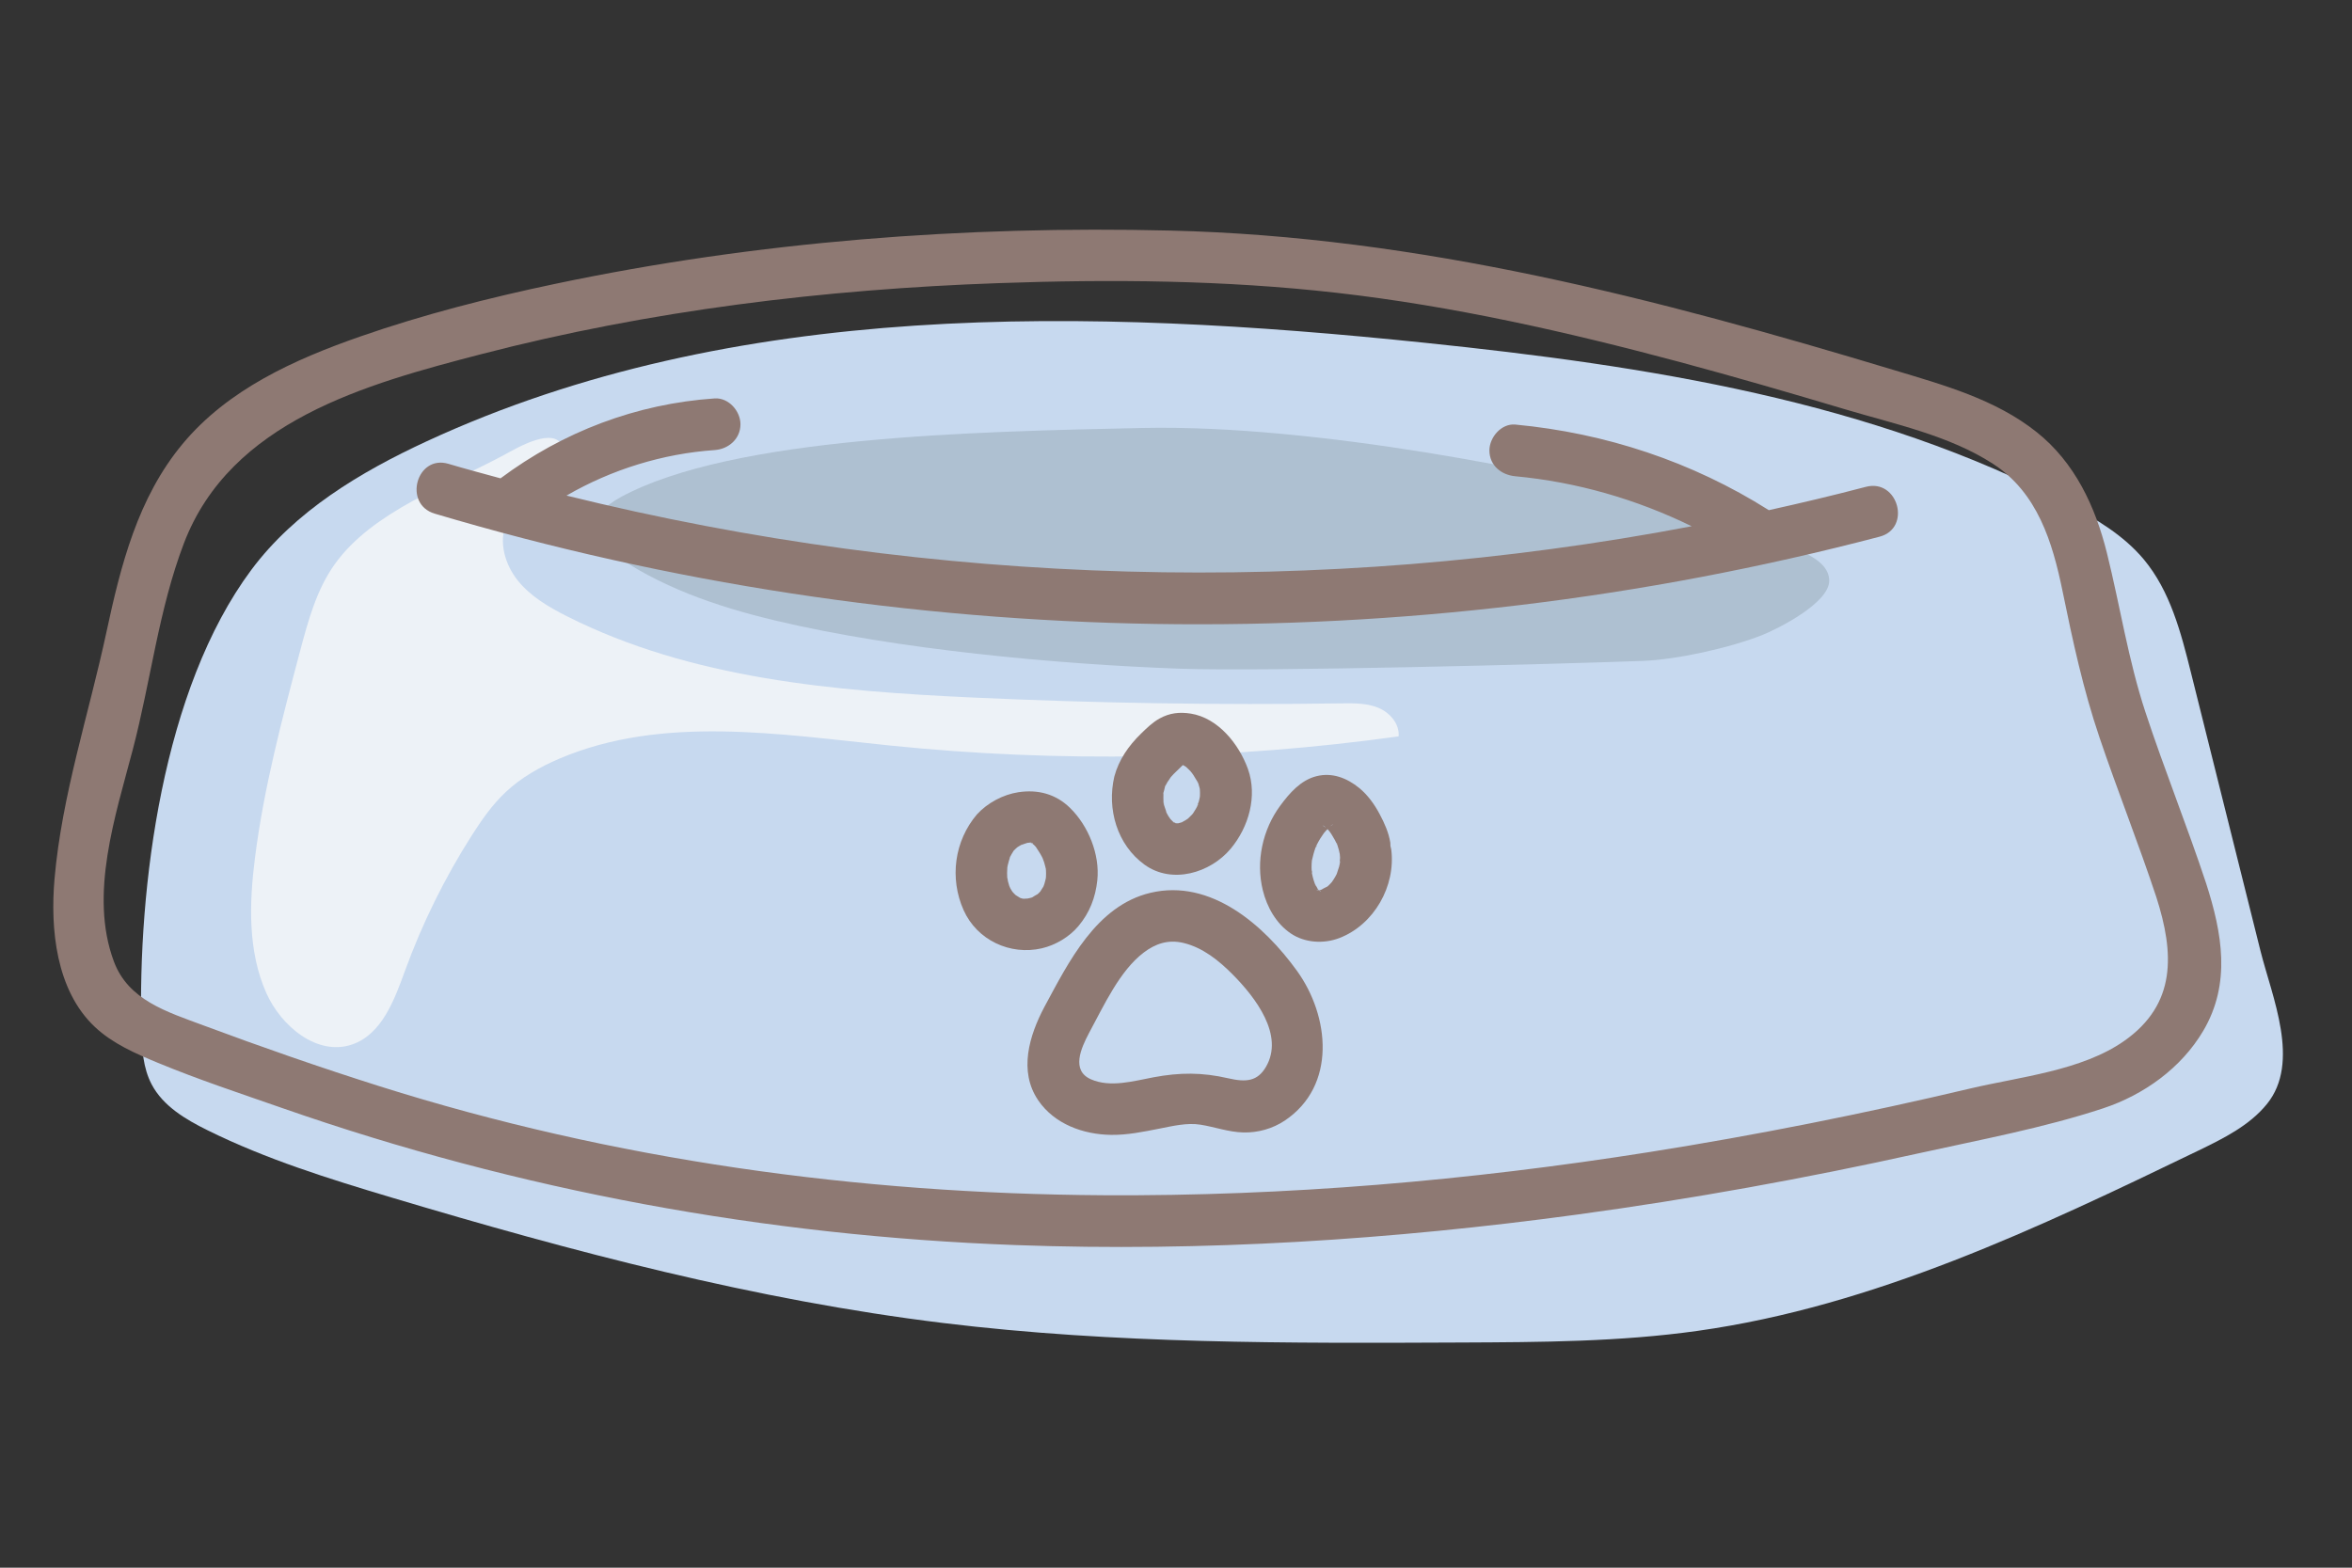
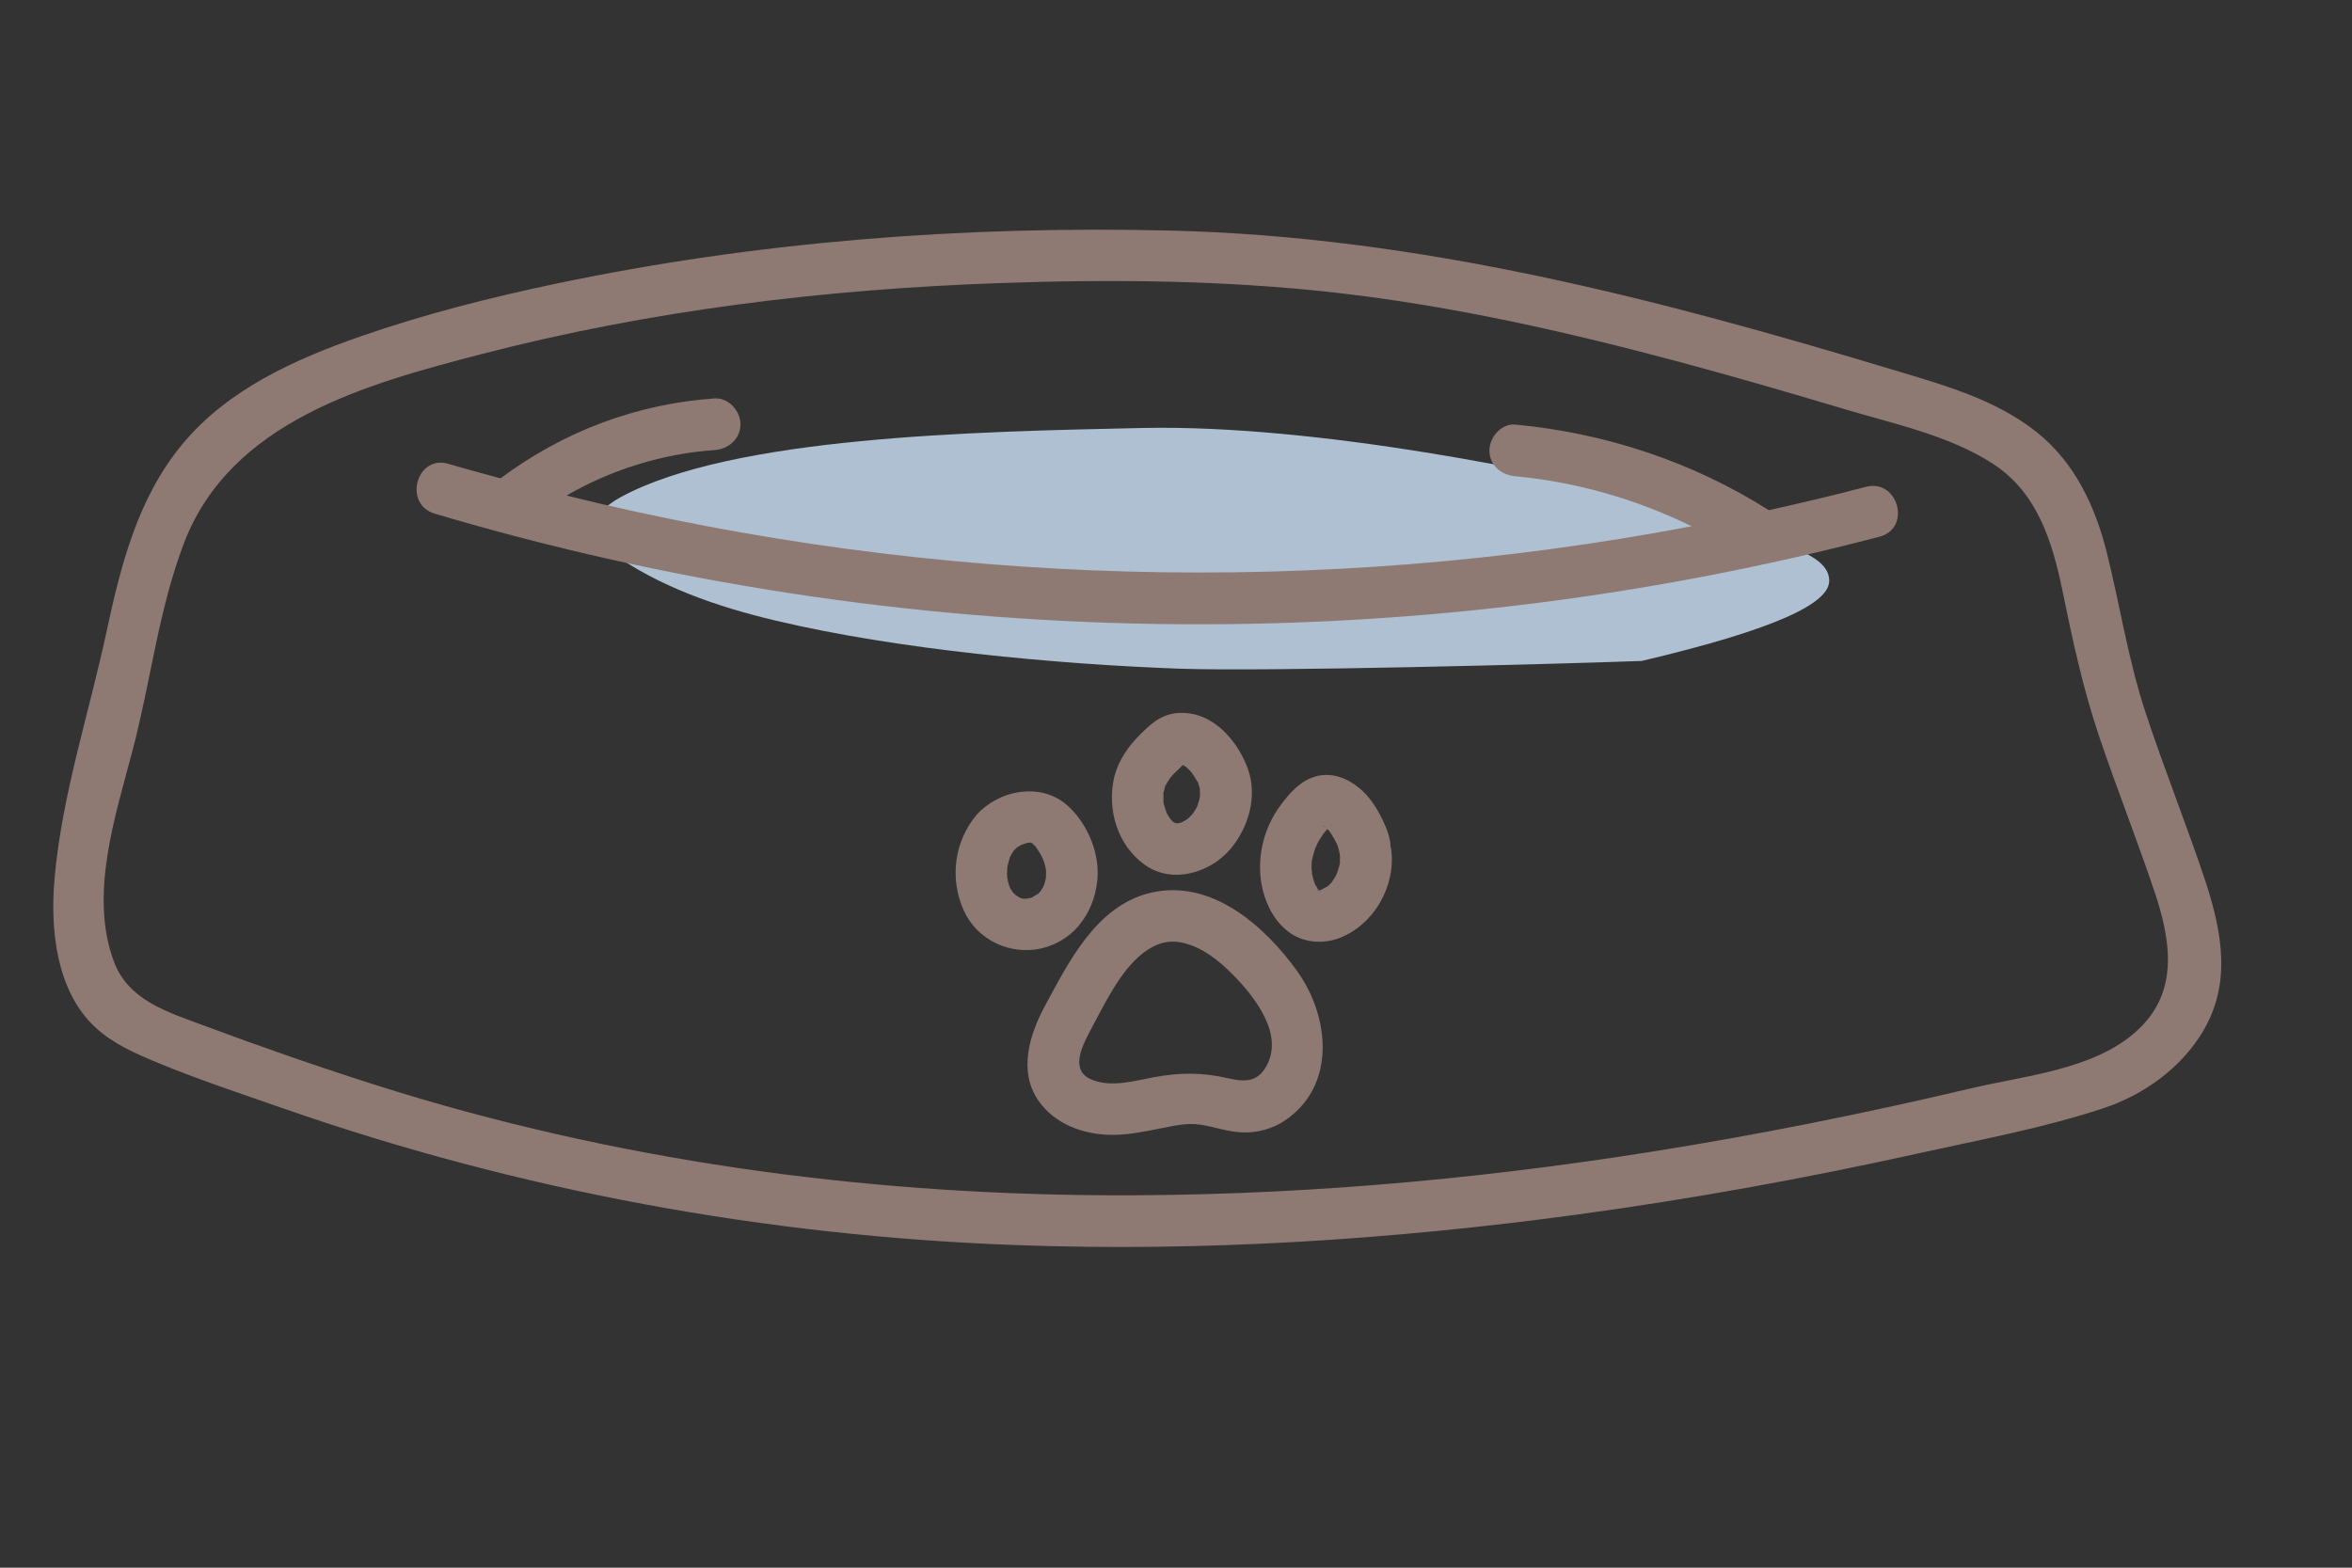
<svg xmlns="http://www.w3.org/2000/svg" width="576" zoomAndPan="magnify" viewBox="0 0 432 288" height="384" preserveAspectRatio="xMidYMid meet" version="1.0">
  <rect x="0" y="0" width="432" height="288" fill="#333333" stroke="none" />
  <defs>
    <clipPath id="a3c99b34c8">
-       <path d="M 25 58 L 420 58 L 420 246.734 L 25 246.734 Z M 25 58 " clip-rule="nonzero" />
-     </clipPath>
+       </clipPath>
  </defs>
  <g clip-path="url(#a3c99b34c8)">
    <path fill="#c7d9ef" d="M 402.414 123.539 C 400.582 116.191 398.609 108.574 393.75 102.758 C 390.074 98.359 385.027 95.355 379.965 92.68 C 343.832 73.582 302.441 67.203 261.781 62.98 C 199.918 56.551 134.84 54.953 78.391 81.062 C 66.164 86.719 54.188 93.902 46.148 104.707 C 29.883 126.582 25.273 162.844 25.969 189.316 C 26.055 192.703 26.277 196.215 27.855 199.211 C 29.953 203.199 34.09 205.652 38.137 207.648 C 48.887 212.969 60.402 216.551 71.898 219.992 C 105.109 229.926 138.766 238.836 173.18 243.043 C 204.773 246.906 236.699 246.777 268.531 246.633 C 283 246.57 297.52 246.508 311.848 244.488 C 344.234 239.926 374.32 225.617 403.766 211.383 C 408.379 209.148 413.148 206.797 416.375 202.82 C 422.609 195.137 417.301 183.121 415.199 174.719 C 410.938 157.66 406.68 140.598 402.414 123.539 Z M 402.414 123.539 " fill-opacity="1" fill-rule="nonzero" />
  </g>
-   <path fill="#aec0d1" d="M 209.781 78.625 C 178.996 79.285 134.531 80.199 114.031 91.312 C 111.375 92.75 108.375 95.25 109.246 98.145 C 109.652 99.484 110.82 100.434 111.953 101.258 C 120.949 107.777 131.695 111.461 142.512 114.023 C 164.699 119.293 193.848 122.02 216.641 122.844 C 232.352 123.41 286.426 121.988 301.555 121.422 C 307.898 121.211 317.68 119.035 323.578 116.703 C 326.641 115.492 335.945 110.773 335.977 106.719 C 336.008 102.785 330.371 101.184 327.277 99.664 C 319.93 96.055 312.094 93.82 304.168 91.797 C 284.988 86.898 242.004 77.938 209.781 78.625 Z M 209.781 78.625 " fill-opacity="1" fill-rule="nonzero" />
-   <path fill="#edf2f7" d="M 61.484 103.648 C 58.145 108.324 56.605 114.012 55.129 119.562 C 51.801 132.121 48.457 144.727 46.828 157.613 C 45.77 165.945 45.504 174.723 48.902 182.398 C 51.641 188.562 58.297 194.07 64.68 191.879 C 70.145 189.996 72.434 183.707 74.414 178.273 C 77.57 169.605 81.68 161.285 86.641 153.496 C 88.461 150.641 90.418 147.828 92.887 145.508 C 95.73 142.836 99.191 140.883 102.781 139.355 C 121.664 131.332 143.152 134.883 163.566 136.969 C 194.59 140.145 226 139.574 256.887 135.281 C 257.094 133.008 255.312 130.941 253.215 130.051 C 251.113 129.16 248.754 129.188 246.477 129.215 C 223.906 129.539 201.328 129.188 178.785 128.148 C 153.238 126.977 126.961 124.73 104.125 113.211 C 100.773 111.516 97.43 109.562 95.086 106.625 C 92.742 103.688 91.562 99.57 92.98 96.094 C 94.48 92.402 105 86.672 103.395 82.168 C 101.961 78.133 95.004 82.262 92.629 83.555 C 82.367 89.121 68.477 93.859 61.484 103.648 Z M 61.484 103.648 " fill-opacity="1" fill-rule="nonzero" />
+   <path fill="#aec0d1" d="M 209.781 78.625 C 178.996 79.285 134.531 80.199 114.031 91.312 C 111.375 92.75 108.375 95.25 109.246 98.145 C 109.652 99.484 110.82 100.434 111.953 101.258 C 120.949 107.777 131.695 111.461 142.512 114.023 C 164.699 119.293 193.848 122.02 216.641 122.844 C 232.352 123.41 286.426 121.988 301.555 121.422 C 326.641 115.492 335.945 110.773 335.977 106.719 C 336.008 102.785 330.371 101.184 327.277 99.664 C 319.93 96.055 312.094 93.82 304.168 91.797 C 284.988 86.898 242.004 77.938 209.781 78.625 Z M 209.781 78.625 " fill-opacity="1" fill-rule="nonzero" />
  <path fill="#8e7973" d="M 405.207 162.281 C 401.715 151.73 397.551 141.422 394.07 130.863 C 390.891 121.215 389.422 111.395 386.984 101.586 C 384.867 93.051 381.086 84.961 374.082 79.383 C 366.504 73.348 357.012 70.742 347.891 67.992 C 304.371 54.859 260.68 43.457 214.98 42.359 C 177.148 41.445 138.992 44.348 101.926 52.156 C 89.848 54.703 77.82 57.758 66.164 61.82 C 54.082 66.035 41.852 71.531 33.504 81.59 C 25.312 91.461 22.191 103.809 19.559 116.082 C 16.332 131.133 11.367 146.031 10.02 161.41 C 9.211 170.609 10.258 181.957 17.473 188.703 C 20.719 191.734 24.887 193.547 28.93 195.223 C 36.422 198.332 44.145 200.875 51.797 203.547 C 95.301 218.742 140.531 227.047 186.598 228.734 C 221.066 229.996 255.586 227.766 289.742 223.121 C 310.754 220.262 331.633 216.473 352.34 211.891 C 363.602 209.398 375.301 207.238 386.262 203.621 C 393.742 201.152 400.637 196.223 404.68 189.371 C 409.82 180.656 408.148 171.426 405.207 162.281 Z M 390.137 191.246 C 382.344 196.707 370.957 197.824 361.883 199.969 C 342.383 204.578 322.727 208.516 302.938 211.648 C 269.812 216.891 236.258 219.777 202.707 219.578 C 157.625 219.309 112.703 213.133 69.668 199.539 C 58.809 196.105 48.016 192.344 37.344 188.367 C 30.641 185.871 23.574 183.738 20.926 176.652 C 16.316 164.34 21.223 149.797 24.398 137.676 C 27.68 125.148 29.145 111.953 33.777 99.816 C 42.348 77.352 67.258 70.551 88.414 65.059 C 119.379 57.016 151.418 53.145 183.344 52.016 C 204.055 51.277 224.957 51.449 245.566 53.797 C 266.832 56.215 287.797 60.957 308.445 66.484 C 318.641 69.219 328.777 72.168 338.883 75.188 C 347.961 77.902 358.008 79.988 366.055 85.207 C 374.223 90.508 376.973 99.539 378.832 108.582 C 380.707 117.738 382.613 126.613 385.625 135.492 C 388.949 145.316 392.797 154.957 396.059 164.805 C 399.359 175.109 399.816 184.461 390.137 191.246 Z M 390.137 191.246 " fill-opacity="1" fill-rule="nonzero" />
  <path fill="#8e7973" d="M 342.711 89.438 C 336.797 90.992 330.855 92.402 324.887 93.723 C 310.828 84.824 294.867 79.547 278.316 77.996 C 275.754 77.762 273.566 80.352 273.566 82.742 C 273.566 85.508 275.746 87.25 278.316 87.492 C 289.602 88.547 300.578 91.719 310.715 96.676 C 242.383 109.695 171.629 107.73 104.055 91.043 C 112.332 86.246 121.762 83.336 131.254 82.684 C 133.816 82.508 136.004 80.629 136.004 77.941 C 136.004 75.512 133.824 73.02 131.254 73.195 C 116.883 74.18 103.426 79.301 91.934 87.875 C 88.742 87 85.547 86.16 82.371 85.211 C 76.5 83.469 73.992 92.625 79.848 94.363 C 165.918 119.953 258.383 121.398 345.23 98.594 C 351.145 97.039 348.637 87.883 342.711 89.438 Z M 342.711 89.438 " fill-opacity="1" fill-rule="nonzero" />
  <path fill="#8e7973" d="M 211.301 164.02 C 201.336 166.391 196.262 176.777 191.828 184.98 C 189.062 190.203 187.043 196.777 190.691 202.137 C 193.66 206.504 198.961 208.422 204.086 208.488 C 207.031 208.531 210.008 207.922 212.891 207.352 C 215.34 206.875 217.996 206.215 220.512 206.617 C 223.141 207.035 225.645 207.977 228.352 208.043 C 231.035 208.113 233.762 207.352 235.996 205.852 C 245.531 199.441 244.219 186.672 238.223 178.355 C 232.188 169.996 222.426 161.379 211.301 164.02 Z M 232.523 195.992 C 230.969 198.656 228.883 198.852 225.598 198.094 C 220.801 196.988 216.703 197.004 211.867 197.91 C 208.148 198.609 203.941 199.844 200.375 198.277 C 196.711 196.668 198.539 192.59 200.031 189.766 C 202.801 184.645 205.66 178.348 210.062 175 C 212.207 173.371 214.555 172.543 217.414 173.238 C 220.938 174.098 223.863 176.461 226.375 178.984 C 230.645 183.285 235.914 190.191 232.523 195.992 Z M 232.523 195.992 " fill-opacity="1" fill-rule="nonzero" />
  <path fill="#8e7973" d="M 242.211 163.484 C 242.203 163.484 242.199 163.48 242.188 163.477 C 242.184 163.465 242.176 163.457 242.172 163.445 C 242.156 163.445 242.148 163.445 242.133 163.445 C 242.137 163.449 242.137 163.449 242.145 163.457 C 242.129 163.457 242.121 163.449 242.105 163.445 C 242.102 163.445 242.102 163.445 242.098 163.445 C 242.098 163.445 242.145 163.465 242.152 163.473 C 242.164 163.488 242.176 163.504 242.184 163.516 C 242.207 163.52 242.188 163.516 242.215 163.523 C 242.215 163.523 242.219 163.523 242.219 163.523 C 242.215 163.52 242.211 163.512 242.207 163.504 C 242.227 163.512 242.23 163.512 242.246 163.523 C 242.266 163.535 242.266 163.535 242.285 163.543 C 242.297 163.547 242.316 163.547 242.328 163.551 C 242.344 163.547 242.344 163.547 242.363 163.543 C 242.348 163.535 242.32 163.535 242.309 163.523 C 242.316 163.523 242.328 163.523 242.344 163.523 C 242.285 163.504 242.238 163.461 242.18 163.453 C 242.191 163.465 242.191 163.465 242.211 163.484 Z M 242.211 163.484 " fill-opacity="1" fill-rule="nonzero" />
-   <path fill="#8e7973" d="M 246.07 158.711 C 246.074 158.691 246.078 158.676 246.082 158.656 C 246.066 158.59 246.066 158.496 246.074 158.383 C 246.043 158.5 246.039 158.621 246.07 158.711 Z M 246.07 158.711 " fill-opacity="1" fill-rule="nonzero" />
  <path fill="#8e7973" d="M 255.383 155.387 C 255.367 155.188 255.395 155.004 255.363 154.797 C 255.074 152.969 254.27 151.164 253.398 149.547 C 252.465 147.781 251.211 146.035 249.656 144.766 C 247.418 142.938 244.695 141.855 241.773 142.602 C 238.887 143.34 236.844 145.711 235.148 148.008 C 231.895 152.414 230.637 158.238 231.949 163.566 C 232.715 166.656 234.391 169.645 237.055 171.465 C 239.641 173.227 243.125 173.434 246.008 172.328 C 252.363 169.887 256.395 162.797 255.535 156.051 C 255.496 155.809 255.422 155.613 255.383 155.387 Z M 245.637 155.188 C 245.551 154.996 245.465 154.801 245.473 154.809 C 245.547 154.848 245.594 155.023 245.637 155.188 Z M 244.477 151.719 C 244.445 151.73 244.418 151.738 244.387 151.75 C 244.391 151.746 244.395 151.742 244.398 151.738 C 244.383 151.746 244.363 151.754 244.34 151.77 C 244.316 151.777 244.289 151.785 244.27 151.797 C 244.297 151.781 244.316 151.77 244.344 151.75 C 244.363 151.746 244.387 151.742 244.406 151.738 C 244.422 151.719 244.441 151.699 244.461 151.684 C 244.516 151.645 244.574 151.613 244.621 151.582 C 244.688 151.535 244.637 151.551 244.633 151.547 C 244.863 151.379 244.883 151.492 244.41 151.738 C 244.426 151.727 244.461 151.727 244.477 151.719 Z M 243.195 151.766 C 243.207 151.77 243.223 151.777 243.23 151.785 C 243.223 151.785 243.195 151.77 243.195 151.766 Z M 243.094 151.719 C 243.109 151.727 243.055 151.723 243.098 151.742 C 243.113 151.746 243.129 151.746 243.145 151.75 C 243.238 151.812 243.312 151.867 243.422 151.926 C 243.445 151.941 243.461 151.961 243.48 151.973 C 243.332 151.938 243.137 151.844 242.918 151.59 C 242.949 151.633 243.035 151.672 243.094 151.719 Z M 242.219 163.566 C 242.23 163.57 242.242 163.574 242.254 163.578 C 242.246 163.578 242.238 163.578 242.234 163.586 C 242.23 163.578 242.227 163.57 242.219 163.566 Z M 242.242 163.594 C 242.254 163.594 242.254 163.594 242.262 163.594 C 242.297 163.652 242.289 163.652 242.242 163.594 Z M 242.363 163.641 C 242.363 163.641 242.336 163.613 242.336 163.613 C 242.41 163.645 242.43 163.652 242.535 163.699 C 242.613 163.801 242.574 163.855 242.363 163.641 Z M 246.125 158.434 C 246.105 158.508 246.094 158.582 246.078 158.656 C 246.082 158.688 246.066 158.77 246.078 158.789 C 246.066 158.773 246.074 158.734 246.066 158.711 C 246.035 158.867 246 159.023 245.969 159.18 C 245.945 159.25 245.664 160.129 245.523 160.551 C 245.441 160.707 245.371 160.867 245.277 161.02 C 245.082 161.379 244.852 161.711 244.621 162.047 C 244.488 162.188 244.359 162.34 244.223 162.48 C 244.094 162.605 243.953 162.727 243.828 162.852 C 243.617 162.965 243.012 163.234 242.738 163.43 C 242.641 163.457 242.539 163.484 242.445 163.516 C 242.402 163.52 242.371 163.516 242.34 163.52 C 242.348 163.527 242.363 163.531 242.375 163.539 C 242.363 163.543 242.367 163.539 242.355 163.543 C 242.371 163.551 242.391 163.559 242.402 163.566 C 242.41 163.566 242.418 163.566 242.426 163.566 C 242.445 163.578 242.469 163.578 242.488 163.598 C 242.461 163.594 242.438 163.586 242.41 163.578 C 242.457 163.617 242.488 163.648 242.512 163.68 C 242.465 163.652 242.422 163.625 242.344 163.586 C 242.355 163.578 242.375 163.578 242.391 163.574 C 242.367 163.57 242.348 163.566 242.324 163.562 C 242.316 163.562 242.316 163.562 242.312 163.566 C 242.293 163.562 242.293 163.562 242.281 163.551 C 242.27 163.551 242.266 163.551 242.258 163.547 C 242.254 163.543 242.246 163.543 242.242 163.535 C 242.234 163.535 242.227 163.535 242.215 163.535 C 242.219 163.535 242.219 163.535 242.219 163.539 C 242.211 163.535 242.215 163.539 242.211 163.539 C 242.203 163.539 242.191 163.539 242.188 163.539 C 242.184 163.539 242.184 163.535 242.18 163.531 C 241.965 163.461 241.961 163.473 242.102 163.531 C 241.664 163.512 241.824 163.43 242.094 163.453 L 242.078 163.449 C 242.09 163.449 242.094 163.453 242.102 163.453 C 242.109 163.453 242.121 163.453 242.129 163.453 C 242.102 163.41 242.105 163.422 242.066 163.367 C 242.062 163.355 242.059 163.348 242.051 163.34 C 242.012 163.297 241.949 163.23 241.949 163.23 C 241.965 163.227 242.004 163.27 242.035 163.297 C 241.926 163.117 241.816 162.93 241.719 162.73 C 241.703 162.762 241.625 162.699 241.555 162.492 C 241.535 162.434 241.516 162.379 241.492 162.32 C 241.469 162.285 241.453 162.234 241.426 162.203 C 241.48 162.27 241.457 162.266 241.492 162.32 C 241.41 162.094 241.328 161.867 241.262 161.633 C 241.148 161.258 241.059 160.875 240.984 160.488 C 240.973 160.516 240.977 160.539 240.965 160.57 C 240.977 160.547 240.965 160.469 240.961 160.406 C 240.957 160.379 240.945 160.355 240.941 160.328 C 240.906 160.133 240.906 160.023 240.918 159.977 C 240.895 159.539 240.891 159.105 240.914 158.668 C 240.922 158.469 240.941 158.273 240.961 158.074 C 240.961 158.066 240.961 158.066 240.965 158.055 C 241.148 157.289 241.328 156.539 241.598 155.793 C 241.574 155.809 241.566 155.836 241.539 155.852 C 241.555 155.844 241.594 155.754 241.621 155.695 C 241.625 155.688 241.625 155.68 241.629 155.664 C 241.684 155.523 241.719 155.473 241.746 155.422 C 241.762 155.391 241.789 155.324 241.793 155.32 C 242.012 154.879 242.254 154.449 242.508 154.027 C 242.715 153.691 242.949 153.367 243.172 153.043 C 243.293 152.902 243.414 152.754 243.539 152.617 C 243.637 152.516 243.734 152.418 243.832 152.32 C 243.938 152.441 244.078 152.602 244.199 152.742 C 244.336 152.938 244.5 153.168 244.551 153.25 C 244.777 153.605 244.992 153.969 245.191 154.336 C 245.355 154.645 245.5 154.965 245.656 155.277 C 245.664 155.32 245.68 155.375 245.688 155.395 C 245.863 155.887 245.98 156.398 246.082 156.91 C 246.102 157.133 246.133 157.355 246.133 157.578 C 246.137 157.73 246.082 158.082 246.066 158.391 C 246.125 158.176 246.215 158.027 246.125 158.434 Z M 246.125 158.434 " fill-opacity="1" fill-rule="nonzero" />
  <path fill="#8e7973" d="M 242.176 163.445 L 242.16 163.43 L 242.172 163.445 Z M 242.176 163.445 " fill-opacity="1" fill-rule="nonzero" />
  <path fill="#8e7973" d="M 242.41 163.57 L 242.402 163.562 L 242.391 163.566 Z M 242.41 163.57 " fill-opacity="1" fill-rule="nonzero" />
  <path fill="#8e7973" d="M 240.93 159.965 C 240.93 159.965 240.93 159.969 240.93 159.973 C 240.934 160.016 240.965 160.234 240.969 160.398 C 240.977 160.426 240.988 160.453 240.992 160.48 C 241.094 160.137 240.965 159.832 240.93 159.965 Z M 240.93 159.965 " fill-opacity="1" fill-rule="nonzero" />
  <path fill="#8e7973" d="M 241.496 162.309 C 241.582 162.434 241.652 162.574 241.723 162.719 C 241.742 162.695 241.641 162.52 241.496 162.309 Z M 241.496 162.309 " fill-opacity="1" fill-rule="nonzero" />
  <path fill="#8e7973" d="M 241.758 155.418 C 241.719 155.512 241.68 155.582 241.629 155.691 C 241.621 155.723 241.617 155.754 241.605 155.789 C 241.844 155.574 241.879 155.219 241.758 155.418 Z M 241.758 155.418 " fill-opacity="1" fill-rule="nonzero" />
  <path fill="#8e7973" d="M 242.039 163.289 C 242.043 163.301 242.051 163.316 242.062 163.328 C 242.098 163.367 242.109 163.379 242.16 163.43 C 242.117 163.367 242.078 163.324 242.039 163.289 Z M 242.039 163.289 " fill-opacity="1" fill-rule="nonzero" />
  <path fill="#8e7973" d="M 215.605 151.051 C 215.656 151.082 215.688 151.105 215.711 151.121 C 215.805 151.148 215.844 151.164 215.926 151.195 C 215.867 151.133 215.754 151.066 215.605 151.051 Z M 215.605 151.051 " fill-opacity="1" fill-rule="nonzero" />
  <path fill="#8e7973" d="M 214.27 149.301 L 214.27 149.309 L 214.258 149.27 Z M 214.27 149.301 " fill-opacity="1" fill-rule="nonzero" />
-   <path fill="#8e7973" d="M 213.715 147.344 C 213.715 147.359 213.711 147.371 213.715 147.387 C 213.746 147.488 213.773 147.621 213.797 147.762 C 213.812 147.695 213.797 147.496 213.715 147.344 Z M 213.715 147.344 " fill-opacity="1" fill-rule="nonzero" />
  <path fill="#8e7973" d="M 226.059 155.902 C 229.344 151.961 231 146.258 229.211 141.27 C 227.586 136.734 223.746 131.887 218.695 131.094 C 216.641 130.777 214.836 130.969 212.988 131.992 C 211.703 132.699 210.594 133.781 209.547 134.805 C 207.281 137.02 205.492 139.582 204.668 142.676 C 203.289 148.621 205.164 155.191 210.223 158.852 C 215.258 162.488 222.312 160.387 226.059 155.902 Z M 215.543 151.051 C 215.57 151.074 215.578 151.078 215.602 151.094 C 215.535 151.078 215.441 151.039 215.418 151.055 C 215.457 151.031 215.496 151.051 215.543 151.051 Z M 217.754 140.121 C 217.758 140.117 217.758 140.117 217.754 140.121 Z M 215.047 142.762 C 215.215 142.578 215.375 142.395 215.547 142.215 C 216.047 141.707 216.566 141.199 217.09 140.711 C 217.152 140.656 217.211 140.602 217.273 140.547 C 217.418 140.625 217.555 140.699 217.594 140.727 C 217.688 140.781 217.77 140.84 217.855 140.895 C 217.859 140.895 217.855 140.895 217.859 140.898 C 218.129 141.164 218.414 141.41 218.672 141.691 C 218.988 142.031 219.469 142.926 218.848 141.836 C 219.18 142.422 219.582 142.961 219.906 143.555 C 219.93 143.539 220 143.617 220.051 143.789 C 220.055 143.809 220.062 143.82 220.066 143.84 C 220.121 143.965 220.172 144.113 220.242 144.215 C 220.176 144.121 220.156 144.074 220.117 144.004 C 220.191 144.234 220.266 144.465 220.324 144.707 C 220.344 144.785 220.367 144.875 220.379 144.973 C 220.395 145.359 220.422 145.738 220.402 146.129 C 220.398 146.223 220.391 146.309 220.383 146.395 C 220.312 146.68 220.27 146.98 220.191 147.254 C 220.152 147.395 220.055 147.605 219.969 147.809 C 220.051 147.703 220.109 147.723 219.969 147.988 C 219.938 148.051 219.906 148.105 219.875 148.168 C 219.867 148.223 219.824 148.293 219.828 148.34 C 219.824 148.301 219.84 148.266 219.844 148.23 C 219.77 148.363 219.711 148.496 219.633 148.621 C 219.469 148.914 219.281 149.188 219.102 149.465 C 219.023 149.555 218.949 149.641 218.867 149.727 C 218.645 149.965 218.41 150.176 218.184 150.395 C 218.035 150.5 217.891 150.602 217.742 150.688 C 217.551 150.801 217.355 150.898 217.156 151.012 C 217.117 151.035 217.121 151.039 217.094 151.059 C 216.871 151.137 216.645 151.195 216.43 151.242 C 216.301 151.234 216.172 151.242 216.047 151.242 C 216.012 151.23 215.969 151.215 215.926 151.195 C 215.949 151.219 215.957 151.23 215.961 151.242 C 215.953 151.242 215.941 151.242 215.934 151.242 C 215.898 151.234 215.859 151.223 215.754 151.148 C 215.746 151.148 215.719 151.133 215.711 151.121 C 215.676 151.109 215.66 151.113 215.625 151.105 C 215.602 151.086 215.59 151.074 215.566 151.055 C 215.578 151.055 215.59 151.051 215.602 151.055 C 215.543 151.012 215.492 150.977 215.434 150.938 C 215.426 150.93 215.414 150.922 215.41 150.918 C 215.258 150.773 215.113 150.613 214.961 150.453 C 214.836 150.25 214.66 150.023 214.562 149.863 C 214.461 149.68 214.363 149.496 214.266 149.312 C 214.293 149.383 214.312 149.453 214.312 149.508 C 214.312 149.445 214.273 149.371 214.258 149.305 C 214.254 149.293 214.25 149.289 214.246 149.281 C 214.016 148.871 214.156 149.051 214.25 149.273 C 214.156 148.836 213.914 148.336 213.812 147.93 C 213.805 147.898 213.797 147.828 213.785 147.766 C 213.77 147.832 213.73 147.785 213.703 147.395 C 213.703 147.395 213.703 147.391 213.703 147.391 C 213.695 147.359 213.688 147.301 213.676 147.285 C 213.691 147.301 213.691 147.332 213.703 147.348 C 213.672 146.867 213.684 146.391 213.691 145.906 C 213.695 145.789 213.688 145.75 213.672 145.703 C 213.727 145.508 213.797 145.312 213.816 145.207 C 213.855 145.074 213.918 144.715 214.004 144.41 C 214.027 144.391 214.055 144.359 214.125 144.234 C 214.23 144.055 214.324 143.855 214.43 143.676 C 214.605 143.391 214.887 143.066 215.047 142.762 Z M 214.078 144.203 C 214.086 144.18 214.098 144.172 214.105 144.148 C 214.098 144.168 214.086 144.184 214.078 144.203 Z M 214.078 144.203 " fill-opacity="1" fill-rule="nonzero" />
-   <path fill="#8e7973" d="M 220.121 144.004 C 220.102 143.949 220.09 143.895 220.07 143.84 C 220.051 143.805 220.035 143.762 220.02 143.734 C 219.984 143.672 219.941 143.621 219.91 143.559 C 219.887 143.57 219.949 143.723 220.121 144.004 Z M 220.121 144.004 " fill-opacity="1" fill-rule="nonzero" />
  <path fill="#8e7973" d="M 219.879 148.164 C 219.902 148.051 219.914 147.941 219.973 147.809 C 219.91 147.891 219.859 148.039 219.852 148.227 C 219.855 148.203 219.871 148.18 219.879 148.164 Z M 219.879 148.164 " fill-opacity="1" fill-rule="nonzero" />
  <path fill="#8e7973" d="M 191.348 174.215 C 193.871 173.633 196.414 172.117 198.078 170.133 C 200.137 167.676 201.211 164.891 201.547 161.719 C 202.047 157 199.91 151.711 196.527 148.41 C 193.91 145.852 190.625 145 187.059 145.539 C 184.234 145.969 181.375 147.496 179.441 149.609 C 175.281 154.5 174.379 161.344 176.984 167.195 C 179.441 172.711 185.539 175.559 191.348 174.215 Z M 189.012 154.609 C 189.062 154.645 189.125 154.672 189.188 154.699 C 189.18 154.699 189.168 154.699 189.16 154.699 C 189.102 154.668 189.074 154.66 189.012 154.609 Z M 185.078 158.828 C 185.047 159.035 185.043 159.094 185.023 159.207 C 185.043 159.027 185.055 158.844 185.078 158.828 Z M 185.957 163.824 C 185.938 163.793 185.91 163.766 185.895 163.73 C 185.789 163.566 185.688 163.398 185.594 163.23 C 185.59 163.223 185.57 163.188 185.562 163.172 C 185.547 163.133 185.41 162.867 185.371 162.742 C 185.266 162.426 185.176 162.098 185.098 161.77 C 185.09 161.73 185.066 161.672 185.043 161.605 C 185.254 162.129 185.016 161.422 185 161.199 C 184.965 160.633 184.969 160.066 185.012 159.5 C 185.012 159.5 185.016 159.406 185.02 159.352 C 185.023 159.328 185.02 159.355 185.023 159.328 C 185.051 159.18 185.082 159.027 185.117 158.875 C 185.211 158.426 185.355 157.988 185.496 157.551 C 185.465 157.625 185.43 157.68 185.41 157.668 C 185.406 157.668 185.477 157.543 185.523 157.434 C 185.531 157.418 185.535 157.406 185.539 157.391 C 185.672 156.992 185.633 157.156 185.566 157.359 C 185.656 157.188 185.742 157.012 185.758 156.988 C 185.879 156.766 186.031 156.555 186.152 156.332 C 186.164 156.316 186.152 156.328 186.164 156.309 C 186.371 156.082 186.598 155.883 186.828 155.672 C 186.93 155.605 187.039 155.531 187.148 155.465 C 187.301 155.375 187.457 155.289 187.617 155.199 C 187.531 155.219 187.531 155.25 187.41 155.254 C 187.477 155.254 187.559 155.211 187.641 155.191 C 187.656 155.188 187.645 155.191 187.656 155.191 C 187.973 155.105 188.34 154.938 188.625 154.867 C 188.711 154.852 188.797 154.832 188.883 154.812 C 188.98 154.82 189.078 154.812 189.18 154.812 C 189.141 154.801 189.109 154.793 189.078 154.773 C 189.086 154.77 189.098 154.77 189.105 154.77 C 189.18 154.785 189.23 154.801 189.301 154.812 C 189.316 154.812 189.328 154.812 189.344 154.812 C 189.301 154.793 189.258 154.766 189.211 154.734 C 189.219 154.727 189.23 154.727 189.23 154.723 C 189.293 154.75 189.348 154.785 189.406 154.82 C 189.41 154.82 189.414 154.82 189.426 154.82 C 189.434 154.82 189.434 154.82 189.449 154.82 C 189.383 154.754 189.348 154.723 189.262 154.629 C 189.324 154.699 189.398 154.762 189.469 154.824 C 189.676 154.832 189.719 154.883 189.621 154.906 C 189.758 154.969 189.762 155.004 189.617 154.957 C 189.625 154.965 189.633 154.973 189.645 154.984 C 189.691 155.02 189.715 155.043 189.738 155.07 C 189.828 155.145 189.922 155.223 190.004 155.309 C 190.09 155.395 190.168 155.488 190.25 155.574 C 190.625 156.172 191.039 156.742 191.363 157.379 C 191.418 157.488 191.469 157.598 191.523 157.711 C 191.613 157.957 191.707 158.203 191.789 158.445 C 191.883 158.742 191.965 159.043 192.031 159.344 C 192.051 159.402 192.055 159.492 192.062 159.574 C 192.059 159.398 192.086 159.348 192.113 159.82 C 192.113 159.824 192.113 159.824 192.113 159.828 C 192.133 159.914 192.141 160.012 192.176 160.062 C 192.145 160.016 192.133 159.949 192.113 159.879 C 192.137 160.25 192.141 160.625 192.121 160.992 C 192.117 161.09 192.113 161.211 192.094 161.34 C 192 161.715 191.922 162.094 191.805 162.461 C 191.746 162.641 191.648 162.836 191.613 163.012 C 191.637 162.898 191.648 162.863 191.668 162.785 C 191.645 162.836 191.633 162.879 191.605 162.934 C 191.469 163.199 191.227 163.484 191.086 163.766 C 190.996 163.863 190.906 163.957 190.812 164.055 C 190.734 164.129 190.656 164.203 190.574 164.27 C 190.25 164.422 189.91 164.66 189.602 164.848 C 189.52 164.879 189.441 164.906 189.375 164.926 C 189.277 164.953 189.008 165.016 188.766 165.066 C 188.531 165.082 188.164 165.113 188.062 165.109 C 187.996 165.109 187.918 165.094 187.836 165.086 C 187.785 165.074 187.727 165.059 187.703 165.055 C 187.602 165.027 187.484 164.988 187.383 164.957 C 187.172 164.82 186.777 164.566 186.551 164.438 C 186.449 164.344 186.348 164.254 186.258 164.152 C 186.164 164.066 186.059 163.934 185.957 163.824 Z M 186.773 164.668 C 186.867 164.762 186.867 164.766 186.773 164.668 Z M 186.773 164.668 " fill-opacity="1" fill-rule="nonzero" />
  <path fill="#8e7973" d="M 187.656 155.191 C 187.648 155.191 187.645 155.191 187.641 155.195 C 187.633 155.195 187.629 155.199 187.617 155.207 C 188.02 155.129 188.098 154.973 187.656 155.191 Z M 187.656 155.191 " fill-opacity="1" fill-rule="nonzero" />
  <path fill="#8e7973" d="M 191.648 162.785 C 191.785 162.441 191.781 162.234 191.648 162.785 Z M 191.648 162.785 " fill-opacity="1" fill-rule="nonzero" />
  <path fill="#8e7973" d="M 185.531 157.434 C 185.52 157.473 185.512 157.512 185.496 157.551 C 185.523 157.492 185.547 157.43 185.57 157.359 C 185.551 157.398 185.547 157.402 185.531 157.434 Z M 185.531 157.434 " fill-opacity="1" fill-rule="nonzero" />
  <path fill="#8e7973" d="M 189.551 154.934 C 189.746 155.117 189.793 155.133 189.73 155.059 C 189.699 155.031 189.664 155 189.633 154.973 C 189.621 154.965 189.602 154.949 189.59 154.941 C 189.598 154.941 189.602 154.941 189.605 154.945 C 189.582 154.93 189.566 154.91 189.543 154.891 C 189.566 154.891 189.598 154.895 189.609 154.891 C 189.578 154.879 189.547 154.863 189.508 154.852 C 189.492 154.84 189.48 154.828 189.461 154.812 C 189.453 154.812 189.453 154.809 189.438 154.809 C 189.449 154.82 189.457 154.828 189.465 154.836 C 189.461 154.836 189.449 154.836 189.441 154.836 C 189.434 154.832 189.43 154.828 189.422 154.824 C 189.41 154.82 189.406 154.82 189.398 154.812 C 189.379 154.812 189.355 154.812 189.332 154.812 C 189.34 154.812 189.348 154.824 189.352 154.824 C 189.332 154.82 189.316 154.82 189.293 154.812 C 189.25 154.812 189.211 154.812 189.176 154.812 C 189.289 154.855 189.387 154.887 189.461 154.891 C 189.504 154.91 189.523 154.918 189.551 154.934 Z M 189.551 154.934 " fill-opacity="1" fill-rule="nonzero" />
  <path fill="#8e7973" d="M 192.094 159.828 C 192.078 159.738 192.059 159.672 192.047 159.574 C 192.051 159.664 192.066 159.766 192.094 159.879 C 192.094 159.859 192.094 159.844 192.094 159.828 Z M 192.094 159.828 " fill-opacity="1" fill-rule="nonzero" />
</svg>